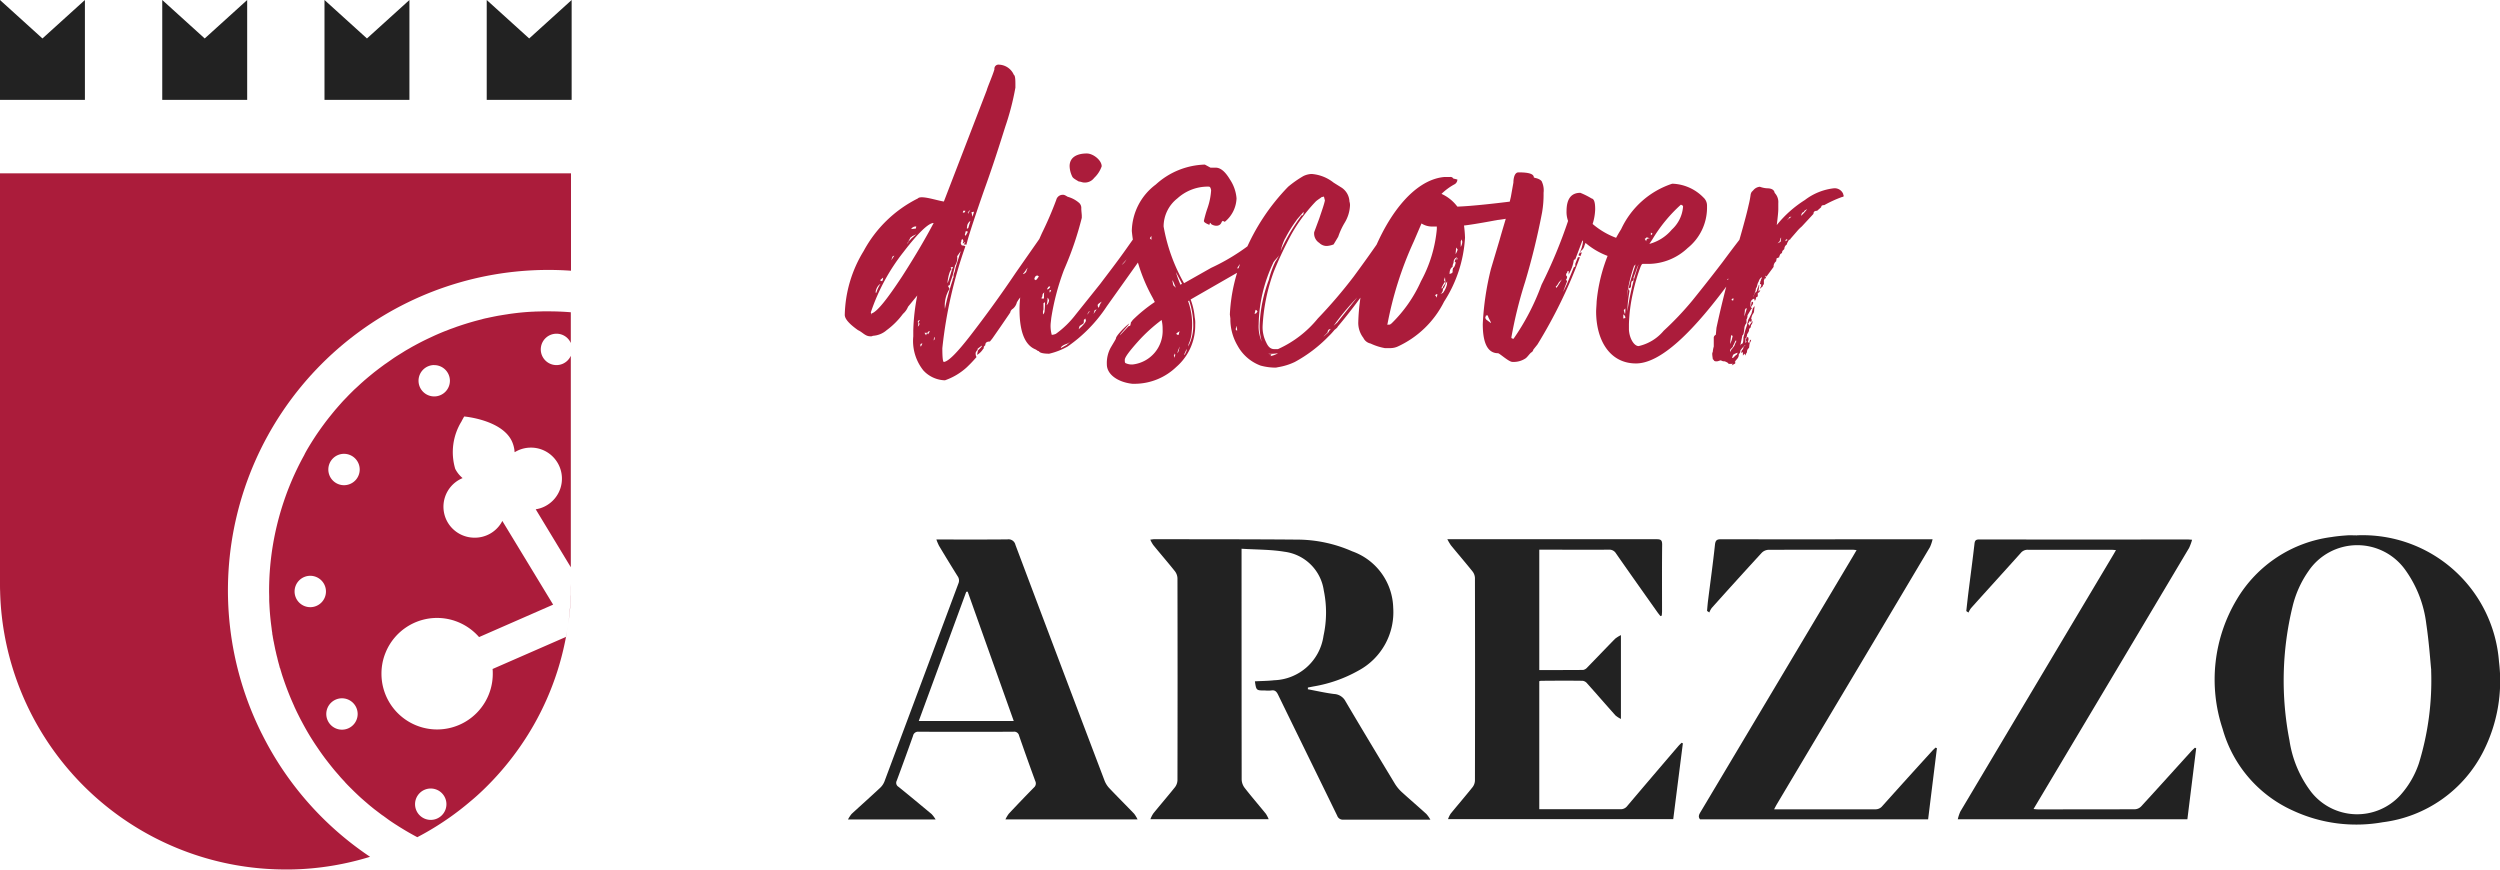
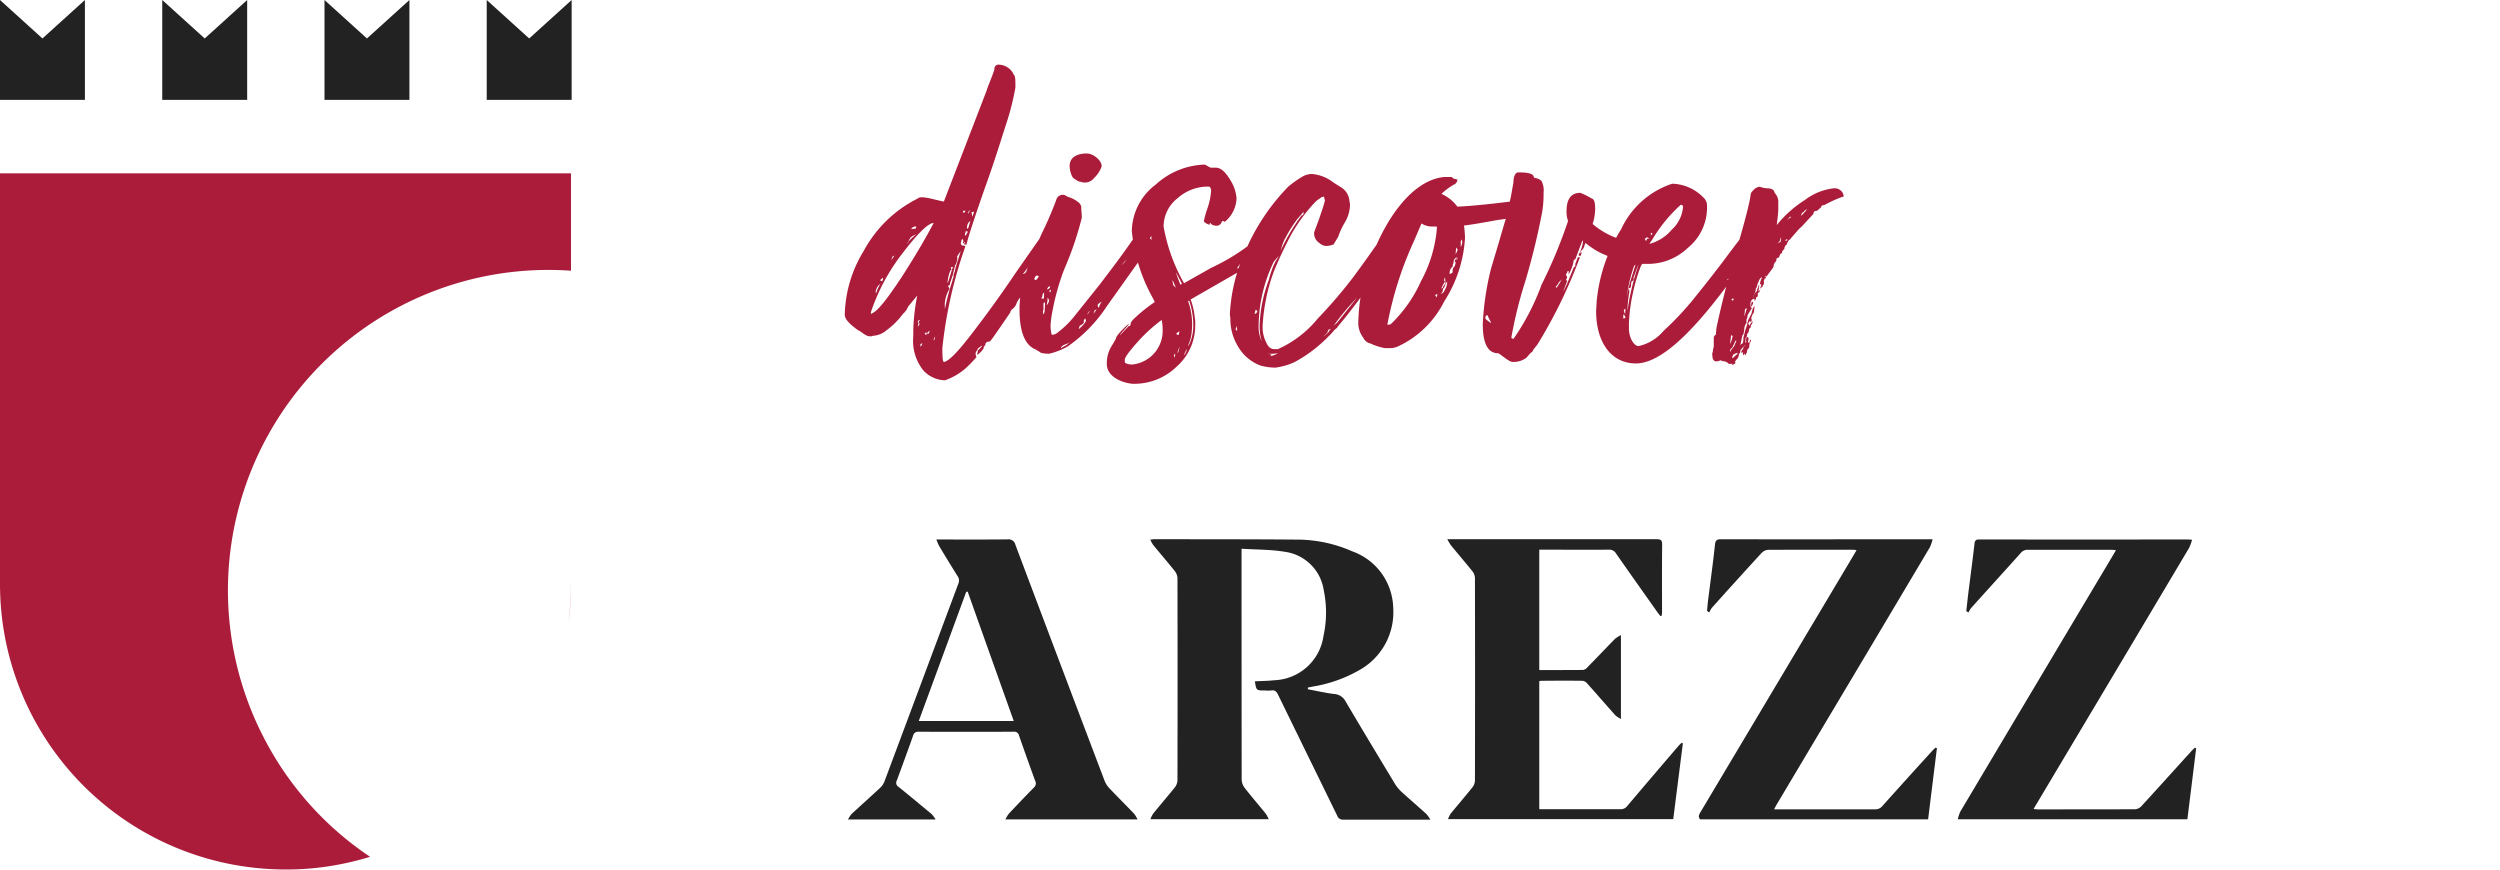
<svg xmlns="http://www.w3.org/2000/svg" width="138" height="48.001" viewBox="0 0 138 48.001">
  <g id="Group_6" data-name="Group 6" transform="translate(-100 -36)">
    <g id="Group_26" data-name="Group 26" transform="translate(100 36)">
      <g id="Group_24" data-name="Group 24" transform="translate(0 0)">
        <path id="Path_82" data-name="Path 82" d="M492.154,623.024v-5.511l-2.344,2.123-2.344-2.123v5.511Z" transform="translate(-469.554 -617.513)" fill="#222" />
        <path id="Path_83" data-name="Path 83" d="M485.871,623.024v-5.511l-2.344,2.123-2.344-2.123v5.511Z" transform="translate(-472.227 -617.513)" fill="#222" />
        <path id="Path_84" data-name="Path 84" d="M479.587,623.024v-5.511l-2.344,2.123-2.344-2.123v5.511Z" transform="translate(-474.9 -617.513)" fill="#222" />
        <g id="Group_22" data-name="Group 22" transform="translate(0 0)">
          <g id="Group_21" data-name="Group 21" transform="translate(0)">
            <path id="Path_91" data-name="Path 91" d="M498.437,623.024v-5.511l-2.344,2.123-2.344-2.123v5.511Z" transform="translate(-466.882 -617.513)" fill="#222" />
            <g id="Group_20" data-name="Group 20" transform="translate(0 9.573)">
              <path id="Path_92" data-name="Path 92" d="M489.352,655.16A17.689,17.689,0,0,1,506.419,629.6v-5.375H474.9v22.666c0,.134,0,.268.006.4a15.586,15.586,0,0,0,.227,2.309,15.762,15.762,0,0,0,15.527,13.051l.268,0a15.528,15.528,0,0,0,2.308-.207,15.843,15.843,0,0,0,2.092-.493,17.581,17.581,0,0,1-5.975-6.793Z" transform="translate(-474.9 -624.229)" fill="#ab1c3b" />
-               <path id="Subtraction_1" data-name="Subtraction 1" d="M8.2,29.046h0c-.292-.155-.53-.29-.752-.425l-.2-.122-.036-.022c-.075-.046-.153-.1-.233-.148-.129-.084-.242-.159-.345-.231l-.1-.073-.1-.073-.149-.109-.007,0-.085-.062-.219-.167-.025-.019c-.031-.024-.064-.049-.1-.076-.058-.044-.115-.091-.171-.137l-.023-.019c-.067-.054-.145-.118-.22-.184s-.166-.14-.242-.21c-.119-.1-.241-.216-.364-.333-.088-.083-.178-.171-.293-.287-.023-.02-.043-.041-.06-.059-.09-.087-.176-.178-.259-.266L4.2,26c-.09-.1-.2-.21-.3-.33s-.2-.227-.292-.338c-.129-.157-.254-.313-.372-.466-.158-.2-.316-.419-.471-.643l-.184-.271L2.54,23.89c-.055-.084-.109-.167-.162-.251-.2-.314-.387-.645-.566-.983-.056-.1-.113-.215-.175-.339-.054-.107-.1-.2-.143-.292-.01-.019-.019-.039-.027-.058-.029-.059-.051-.108-.07-.151l0-.007c-.035-.075-.068-.151-.1-.224l-.039-.089c-.062-.141-.119-.283-.172-.416-.106-.267-.209-.551-.307-.844-.037-.106-.073-.222-.111-.355-.019-.057-.035-.114-.048-.163A.1.1,0,0,1,.6,19.682C.591,19.64.58,19.6.569,19.557a.125.125,0,0,1-.009-.036c-.037-.124-.071-.255-.1-.391-.026-.09-.05-.189-.076-.312-.019-.077-.037-.153-.051-.228-.007-.033-.014-.066-.02-.1-.016-.075-.031-.151-.044-.224L.253,18.2a.214.214,0,0,1-.007-.043l-.01-.055c-.01-.052-.019-.1-.026-.153l0-.017L.2,17.9c-.006-.032-.011-.064-.015-.1l0-.029c-.014-.086-.024-.151-.031-.212l0-.007c-.014-.109-.028-.218-.042-.326-.041-.347-.07-.694-.085-1.032-.006-.09-.01-.176-.011-.255,0-.049,0-.1,0-.148,0-.1-.006-.21-.006-.352a15.479,15.479,0,0,1,.2-2.462,15.7,15.7,0,0,1,.6-2.432c.057-.169.105-.307.151-.433.084-.232.184-.482.314-.789.182-.422.387-.845.609-1.256l.078-.141,0-.008C2,7.843,2.039,7.77,2.08,7.7a.041.041,0,0,1,.008-.016c.072-.125.147-.249.228-.38s.149-.237.236-.37.168-.249.247-.362c.116-.164.241-.336.385-.526l.04-.051c.053-.068.108-.138.163-.205s.108-.135.162-.2l.043-.052c.046-.057.093-.112.14-.165l.029-.034c.037-.043.075-.086.113-.129.083-.094.174-.2.289-.318s.206-.216.3-.311L4.7,4.345l.009-.009L4.8,4.254,4.967,4.1c.074-.069.151-.14.232-.21.038-.035.077-.069.114-.1l.02-.017c.087-.074.177-.151.265-.222s.167-.138.257-.208a.377.377,0,0,1,.038-.029c.08-.062.186-.145.3-.227.025-.021.049-.039.072-.054.066-.049.132-.1.2-.143l.045-.032c.093-.065.2-.139.3-.21s.215-.145.352-.23c.1-.063.2-.123.289-.18s.2-.12.307-.18c.085-.051.171-.1.253-.143.266-.147.541-.288.817-.417.118-.055.215-.1.3-.14.108-.049.225-.1.346-.151.079-.033.163-.068.245-.1l.169-.065c.074-.031.154-.06.244-.091s.176-.065.274-.1l.043-.014c.026-.008.052-.017.079-.027.429-.143.826-.259,1.215-.354C11.831.428,11.913.41,12,.39l.011,0c.106-.024.218-.048.327-.07.149-.031.276-.056.406-.078l.006,0c.139-.024.271-.045.4-.064.09-.015.189-.03.3-.044.361-.048.731-.083,1.1-.1.068,0,.136-.008.2-.011h0l.078,0c.107,0,.205-.007.3-.008l.3,0c.421,0,.837.017,1.237.05v1.7a.857.857,0,0,0-.788-.516.866.866,0,1,0,.788,1.217V14.14l-1.938-3.2a1.614,1.614,0,0,0,.5-.158,1.712,1.712,0,0,0,.766-2.3c-.023-.046-.048-.091-.075-.134a1.709,1.709,0,0,0-1.4-.811h-.071a1.686,1.686,0,0,0-.751.181c-.043.021-.085.046-.126.069l-.008,0a1.654,1.654,0,0,0-.166-.636c-.576-1.154-2.6-1.331-2.615-1.333l-.033.055-.028.049-.013.024-.037.067-.031.058,0,0,0,.007a3.239,3.239,0,0,0-.355,2.63,1.636,1.636,0,0,0,.377.484l.031.028c-.023.008-.046.018-.075.032l-.034.017a1.709,1.709,0,0,0-.765,2.3q.019.038.04.075l0,0,0,0a1.716,1.716,0,0,0,1.488.864A1.708,1.708,0,0,0,12.82,11.7c.023-.038.044-.078.064-.117l2.805,4.621L11.6,17.995a3.082,3.082,0,0,0-1.322-.89l-.025-.009a3.065,3.065,0,0,0-.963-.158H9.272A3.068,3.068,0,0,0,6.462,18.8l-.019.045q-.018.045-.036.091l-.018.049-.018.051a3.071,3.071,0,0,0-.158.986,3.072,3.072,0,0,0,6.144,0c0-.088,0-.178-.011-.266l4.047-1.769c.043-.208.077-.391.1-.562-.042.29-.094.577-.157.875a15.568,15.568,0,0,1-2.623,5.957,15.764,15.764,0,0,1-1.891,2.181c-.209.2-.428.4-.67.6a15.75,15.75,0,0,1-2.473,1.737c-.152.087-.31.173-.485.264Zm.734-2.692a.866.866,0,1,0,.865.865A.867.867,0,0,0,8.934,26.354Zm-4.9-4.98a.866.866,0,1,0,.865.867A.868.868,0,0,0,4.035,21.374ZM2.282,14.612a.866.866,0,1,0,.867.867A.867.867,0,0,0,2.282,14.612ZM4.145,7.879a.866.866,0,1,0,.867.867A.867.867,0,0,0,4.145,7.879Zm4.981-4.9a.866.866,0,1,0,.865.865A.867.867,0,0,0,9.125,2.982Z" transform="translate(14.844 7.599)" fill="#ab1c3b" stroke="rgba(0,0,0,0)" stroke-width="1" />
              <path id="Path_95" data-name="Path 95" d="M497.058,640.13v.191c0,.329-.013.654-.036.976-.014.21-.034.416-.06.622-.017.141-.036.279-.057.418.014-.1.027-.206.04-.311.03-.245.053-.49.071-.737Q497.058,640.716,497.058,640.13Z" transform="translate(-465.539 -617.464)" fill="#ab1c3b" />
            </g>
          </g>
        </g>
      </g>
    </g>
    <g id="Group_23" data-name="Group 23" transform="translate(146.631 39.566)">
      <g id="Group_22-2" data-name="Group 22" transform="translate(0 0)">
        <g id="Group_18" data-name="Group 18" transform="translate(0.169 25.979)">
          <path id="Path_85" data-name="Path 85" d="M475.979,683.1c.483.09.963.2,1.451.262a.752.752,0,0,1,.635.411c.9,1.525,1.811,3.038,2.726,4.551a2.18,2.18,0,0,0,.391.466c.44.4.9.794,1.342,1.195a1.878,1.878,0,0,1,.221.312h-.31c-1.5,0-2.993,0-4.491,0a.325.325,0,0,1-.343-.218c-1.085-2.228-2.178-4.449-3.262-6.675-.086-.178-.178-.275-.386-.236a1.833,1.833,0,0,1-.332,0c-.488,0-.488,0-.562-.506.354-.019.71-.019,1.061-.059a2.849,2.849,0,0,0,2.726-2.455,5.994,5.994,0,0,0,.015-2.5,2.512,2.512,0,0,0-2.166-2.138c-.767-.128-1.559-.114-2.373-.167v.352q0,6.2.006,12.392a.809.809,0,0,0,.165.456c.378.486.781.951,1.17,1.43a1.8,1.8,0,0,1,.156.3h-6.529a1.63,1.63,0,0,1,.158-.314c.394-.485.8-.956,1.192-1.445a.674.674,0,0,0,.144-.386q.012-5.581,0-11.162a.687.687,0,0,0-.145-.386c-.389-.488-.8-.96-1.192-1.443a1.8,1.8,0,0,1-.163-.295c.116-.014.173-.026.232-.026,2.626.006,5.25,0,7.876.023a7.568,7.568,0,0,1,3.038.647,3.4,3.4,0,0,1,2.263,3.108,3.656,3.656,0,0,1-1.91,3.471,7.587,7.587,0,0,1-2.5.881l-.3.059,0,.08" transform="translate(-450.588 -674.598)" fill="#222" />
-           <path id="Path_86" data-name="Path 86" d="M513.2,674.683a7.545,7.545,0,0,1,7.833,6.972,8.6,8.6,0,0,1-.851,4.931,7.231,7.231,0,0,1-5.575,3.937,8.3,8.3,0,0,1-4.934-.638,7.024,7.024,0,0,1-3.895-4.517,8.616,8.616,0,0,1,.78-7.143,7.148,7.148,0,0,1,5.237-3.447c.278-.046.559-.071.841-.091.187-.014.375,0,.563,0m4.094,7.438c-.052-.516-.122-1.539-.273-2.552a6.418,6.418,0,0,0-1.173-3,3.253,3.253,0,0,0-5.323.076,5.722,5.722,0,0,0-.882,1.95,17.242,17.242,0,0,0-.175,7.4,6.193,6.193,0,0,0,1.2,2.852,3.228,3.228,0,0,0,4.912.187,5.014,5.014,0,0,0,1.037-1.781,15.547,15.547,0,0,0,.672-5.13" transform="translate(-429.889 -674.679)" fill="#222" />
          <path id="Path_87" data-name="Path 87" d="M489.672,679.066c-.06-.076-.124-.151-.179-.23-.76-1.074-1.522-2.149-2.274-3.228a.424.424,0,0,0-.4-.211c-1.187.009-2.376,0-3.565,0h-.273v6.645c.818,0,1.621,0,2.424-.006a.412.412,0,0,0,.227-.139c.514-.526,1.02-1.059,1.536-1.584a1.818,1.818,0,0,1,.32-.2v4.628a1.5,1.5,0,0,1-.3-.193c-.525-.587-1.039-1.181-1.564-1.768a.392.392,0,0,0-.246-.145c-.77-.011-1.539-.006-2.31,0a.416.416,0,0,0-.087.023v7.066h.267c1.4,0,2.805,0,4.207,0a.45.45,0,0,0,.388-.185q1.4-1.653,2.813-3.3a2.6,2.6,0,0,1,.185-.184l.066.033c-.176,1.391-.354,2.782-.531,4.184H477.944a1.446,1.446,0,0,1,.144-.3c.4-.491.814-.97,1.209-1.464a.635.635,0,0,0,.133-.366q.012-5.592,0-11.185a.635.635,0,0,0-.137-.363c-.391-.488-.8-.962-1.193-1.443a3.056,3.056,0,0,1-.194-.331h.347q5.606,0,11.211,0c.232,0,.3.056.3.3-.014,1.223-.006,2.445-.006,3.668,0,.082-.009.165-.014.247l-.071.029" transform="translate(-444.813 -674.6)" fill="#222" />
          <path id="Path_88" data-name="Path 88" d="M491.061,689.729h.286c1.761,0,3.523,0,5.284,0a.478.478,0,0,0,.394-.179q1.369-1.528,2.753-3.046c.057-.065.125-.122.188-.182l.073.033c-.162,1.306-.324,2.61-.486,3.926H486.963c-.127-.154-.04-.289.045-.431q4.208-7.056,8.412-14.114c.057-.094.111-.19.185-.315-.093-.009-.164-.022-.233-.022-1.547,0-3.1,0-4.644.006a.558.558,0,0,0-.363.168q-1.389,1.513-2.757,3.042a1.118,1.118,0,0,0-.133.248l-.125-.085c.018-.195.032-.391.057-.585.128-1.025.272-2.05.381-3.077.028-.258.124-.295.349-.295q4.168.009,8.338,0H499.8a2.208,2.208,0,0,1-.147.438q-2.985,5.025-5.981,10.043-1.232,2.068-2.465,4.139c-.046.079-.088.159-.151.279" transform="translate(-439.921 -674.6)" fill="#222" />
          <path id="Path_89" data-name="Path 89" d="M496.157,690.276a2.269,2.269,0,0,1,.142-.426q4.2-7.06,8.408-14.116c.057-.093.11-.188.182-.315-.1-.006-.184-.017-.264-.017-1.53,0-3.061,0-4.591,0a.477.477,0,0,0-.4.176c-.914,1.019-1.836,2.03-2.749,3.048a1.287,1.287,0,0,0-.139.242l-.12-.083c.037-.332.073-.664.113-.994.114-.908.236-1.814.34-2.723.02-.191.088-.238.269-.236q5.748.007,11.493,0c.059,0,.117.008.249.016a2.854,2.854,0,0,1-.165.451q-3.439,5.782-6.887,11.56c-.559.939-1.119,1.877-1.7,2.852.1.009.173.02.242.02,1.788,0,3.575,0,5.361-.006a.515.515,0,0,0,.341-.161c.925-1.006,1.84-2.024,2.76-3.038.063-.071.137-.133.205-.2l.069.034c-.16,1.3-.323,2.6-.486,3.918Z" transform="translate(-434.887 -674.599)" fill="#222" />
          <path id="Path_90" data-name="Path 90" d="M472.457,690.285H465.17a1.806,1.806,0,0,1,.187-.313q.683-.73,1.383-1.443a.293.293,0,0,0,.076-.358q-.458-1.248-.894-2.507a.272.272,0,0,0-.312-.216q-2.617.009-5.232,0a.279.279,0,0,0-.309.225c-.295.829-.594,1.655-.9,2.476a.254.254,0,0,0,.1.341c.613.494,1.218,1,1.822,1.5a1.731,1.731,0,0,1,.224.3h-4.837a1.769,1.769,0,0,1,.2-.305c.522-.482,1.053-.953,1.57-1.437a.964.964,0,0,0,.241-.35q2.045-5.468,4.085-10.936a.406.406,0,0,0-.045-.4q-.523-.836-1.028-1.683a2.893,2.893,0,0,1-.144-.343h.358c1.187,0,2.376.006,3.565-.006a.389.389,0,0,1,.44.3q2.452,6.519,4.925,13.03a1.284,1.284,0,0,0,.255.4c.452.477.92.942,1.376,1.417a1.852,1.852,0,0,1,.188.313m-9.379-12.576-.08.011q-1.306,3.557-2.621,7.131h5.244c-.852-2.394-1.7-4.767-2.543-7.142" transform="translate(-456.469 -674.601)" fill="#222" />
        </g>
        <path id="Path_476" data-name="Path 476" d="M11-20.99a.62.62,0,0,0,.113-.367l-.338.2a1.219,1.219,0,0,0,.254-.592L11-21.7c-.085.085-.169.226-.2.254l-.056.056a.735.735,0,0,0,.085-.31l.028-.226c-.056,0-.085,0-.113.028L9.165-19.637c-.874,1.3-1.72,2.453-2.482,3.44S5.443-14.73,5.189-14.7q-.085,0-.085-.761a24.57,24.57,0,0,1,1.269-5.612c0-.028-.085-.056-.169-.056l-.056-.028v-.056l-.028-.028a.1.1,0,0,1,.028-.085c0-.2.113-.169.113-.056v.056a.1.1,0,0,0-.028.085c.028,0,.056-.028.085-.056l.056-.028-.085.141c.085,0,.141,0,.141.028,0-.028.056-.2.056-.226.169-.592.479-1.523.931-2.82.479-1.325.846-2.482,1.156-3.469a14.57,14.57,0,0,0,.564-2.171v-.226c0-.31-.028-.451-.085-.479a.93.93,0,0,0-.818-.564.224.224,0,0,0-.254.254c-.085.31-.395,1.015-.423,1.156L5.189-23.556c-.395-.056-1.269-.367-1.438-.169a6.885,6.885,0,0,0-2.989,2.9A7.01,7.01,0,0,0-.282-17.3c0,.226.254.508.733.846.254.113.395.338.677.338a.211.211,0,0,0,.141-.028,1.261,1.261,0,0,0,.761-.31,4.2,4.2,0,0,0,.9-.9,1.036,1.036,0,0,0,.282-.395l.508-.62A11.446,11.446,0,0,0,3.5-16.45v.338a2.606,2.606,0,0,0,.564,1.889l.085.085a1.687,1.687,0,0,0,1.1.451,3.5,3.5,0,0,0,1.184-.7,7.151,7.151,0,0,0,.564-.592c-.028,0-.056-.085-.056-.226l.056-.113c.028,0,.056-.028.056-.113l.226-.169c.028.028-.028.085-.113.169l-.085.085a1.162,1.162,0,0,0-.056.254.958.958,0,0,0,.338-.338c.028,0,.028-.028.028-.085,0-.028.028-.056.085-.113,0-.141.085-.2.254-.2L7.868-16l.451-.649.479-.7.056-.085a.289.289,0,0,1,.141-.2A.67.67,0,0,0,9.221-18l.056-.085c0-.028.226-.282.395-.564H9.7v-.028l.085-.141c.028-.028.056-.056.056-.085l.649-1.015.226-.395c0-.028.2-.31.2-.367l.056-.226ZM4.625-22.372c-.367.7-.931,1.692-1.748,2.961-.818,1.241-1.354,1.918-1.664,2.03-.028,0-.028.028-.028.085l-.028-.141a11.005,11.005,0,0,1,1.8-3.328C3.779-21.836,4.343-22.372,4.625-22.372ZM10.6-20.511l.254-.31-.141.226v.113l-.056.085-.2.254.085-.2Zm-7.36-.846a.258.258,0,0,1-.085.141l.2-.367c.028,0,.056-.028.085-.056l.226-.113-.226.2c-.028,0-.028.028-.056.056l-.028.028ZM9.9-20.031c-.028.028-.028.085-.028.169l-.141.2c-.085.085-.141.113-.169.113,0-.028.028-.056.056-.085ZM6.542-22.118c0,.028-.028.056-.085.056a1.59,1.59,0,0,1,.028-.2.439.439,0,0,1,.169-.226Zm-4.85,3.1a1.915,1.915,0,0,0-.226.479C1.382-18.4,1.41-18.847,1.692-19.016Zm1.692-3.017a.281.281,0,0,1,.282-.141l-.028.113Zm3.13.141c0,.028-.113.169-.113.254,0-.028-.028-.056-.056-.085l.056-.2Zm.254-.818-.056-.254.141-.028ZM3.779-16.845a.1.1,0,0,1-.028-.085c.028-.056.056-.085.113-.085l-.085.141c.085.028.085.113-.028.226l.028-.141Zm-1.946-2.51a.329.329,0,0,1-.056.2l-.113-.056ZM4.4-16.365l-.085.141-.056-.085.056-.028c.028-.056.056-.085.085-.056Zm1.974-6.683-.028.085-.113.028.028-.113Zm-2.2,6.824-.056-.085h.141l-.056.141ZM2.341-20.483c0-.028.028-.056.113-.085l-.169.254ZM3.92-15.548a.1.1,0,0,1-.028-.085c0-.056.028-.085.113-.085Zm.733-.536c.028.028.028.056.028.113,0,.028-.028.056-.056.085Zm1.918-6.881c-.028,0-.028.028-.028.085a.1.1,0,0,1-.028-.085l.141-.141Zm-.733,3.046-.056.254a.452.452,0,0,0-.056.282l-.028.056a.213.213,0,0,0-.028.113,13.408,13.408,0,0,0-.423,1.579,1.745,1.745,0,0,1,.254-1.1L5.414-18.9c.085-.028.113-.056.113-.113,0-.085.169-.479.169-.564l.113-.451a.746.746,0,0,0,.113-.508l.2-.282ZM5.7-19.947c-.085.141-.2.677-.31.9,0-.2.113-.733.226-.761l-.056-.113Zm10.547-1.184-.056.056c-.113.028-.226.141-.31.169l.31-.423.085-.282a4.737,4.737,0,0,0-.508.592l.451-.761.028-.2-.254.2.113-.169a1.849,1.849,0,0,0,.2-.423c-.141.169-.479.62-1.015,1.382s-1.043,1.41-1.466,1.974l-1.354,1.692a5.162,5.162,0,0,1-1.1,1.072.664.664,0,0,1-.226.056,1.793,1.793,0,0,1-.056-.677l.028-.254a13.391,13.391,0,0,1,.7-2.651l.085-.2a17.847,17.847,0,0,0,.9-2.679v-.113c0-.085-.028-.282-.028-.395a.385.385,0,0,0-.113-.31,1.618,1.618,0,0,0-.62-.338c-.028,0-.169-.113-.254-.113a.369.369,0,0,0-.395.282,19.528,19.528,0,0,1-.79,1.833c-.367.818-.677,1.551-.9,2.228a6.182,6.182,0,0,0-.338,1.974q0,1.819.846,2.2c.141.056.141.113.226.113.028.085.226.141.564.141a3.829,3.829,0,0,0,1.015-.395,8.089,8.089,0,0,0,2.171-2.228l2.228-3.13.056-.113a.477.477,0,0,0,.056-.141l-.056.028-.056.056-.536.677.141-.226Zm-3.158-5.076c-.085,0-.959-.028-.959.7a1.387,1.387,0,0,0,.141.564c.028.085.169.169.367.282.085,0,.2.056.282.056a.638.638,0,0,0,.564-.254A1.587,1.587,0,0,0,13.9-25.5C13.9-25.841,13.423-26.207,13.085-26.207ZM13-17.1c0,.028.028.085.028.113,0,.085-.141.254-.395.479.028-.141.056-.2.085-.2l.169-.113c.028-.028.028-.085.028-.2ZM10.772-18a4.983,4.983,0,0,1-.028.536.258.258,0,0,1-.085.141v-.169l.028-.113v-.338Zm-.338-1.438a.679.679,0,0,1-.169.226l-.085-.056c.028-.141.085-.2.169-.2.028,0,.028,0,.056.028Zm.254,1.241c-.085,0-.113,0-.113-.028l.056-.113a.189.189,0,0,1,.113-.2c-.028.028-.028.056-.028.113v.141C10.716-18.227,10.716-18.2,10.688-18.2Zm3.215.169a.855.855,0,0,0-.141.282l-.056.056-.028-.141C13.677-17.888,13.762-17.945,13.9-18.029Zm-2.256,2.566c0-.085.113-.169.367-.254l.141-.085-.2.169Zm-1.466-4a.1.1,0,0,1,.028-.085v-.028c0-.028-.028-.028-.085-.028a.213.213,0,0,1,.028-.113l.056-.056a.075.075,0,0,1,.085.085Zm.761,1.241c.028.056.028.085.056.085a.453.453,0,0,1-.141.31,1.374,1.374,0,0,0,.056-.423Zm.085-.564a.258.258,0,0,1-.141.085.214.214,0,0,1,.056-.113c0-.028.028-.056.113-.056A.1.1,0,0,1,11.026-18.791Zm4.371-1.72c-.2.2-.169.282-.395.451Zm-1.777,2.9-.169.254.056-.2ZM11-18.621a.214.214,0,0,1,.113-.056c-.028.085-.056.141-.085.141C11.026-18.593,11.026-18.621,11-18.621Zm-.169-2.792c0-.056.028-.085.056-.085q0-.042.085-.085l-.056.113Zm2.341,4c-.028.056-.028.085-.056.085,0-.028.056-.113.056-.141a.214.214,0,0,0,.113-.056Zm1.213,1.946a1.781,1.781,0,0,0-.2.9c0,.564.62.987,1.41,1.072h.169a3.331,3.331,0,0,0,2.256-.931,3.027,3.027,0,0,0,1.043-2.341,1.5,1.5,0,0,0-.028-.395,3.61,3.61,0,0,0-.226-.987l2.651-1.523c.761-.479,1.156-.761,1.156-.846a3.313,3.313,0,0,1-.733.282l-.141.169a.411.411,0,0,1-.367.2c.169-.31.367-.451.564-.451,0-.085,1.1-.395,1.1-.818a1.54,1.54,0,0,1-.761.423,3.242,3.242,0,0,1,.649-.592c-.028-.028-.056-.056-.395.085l.113-.056c0-.085.028-.113.085-.113l.2-.169c-.395.254-.761.592-.959.592.254-.085,1.072-.592,1.072-1.043a.061.061,0,0,1-.056.056,11.422,11.422,0,0,1-3.046,2.059l-1.495.846a9.679,9.679,0,0,1-1.128-3.13,1.975,1.975,0,0,1,.761-1.551,2.5,2.5,0,0,1,1.607-.649H19.8c.085,0,.113.056.141.2a3.673,3.673,0,0,1-.2.987,6.518,6.518,0,0,0-.2.7c0,.085.113.141.31.226v-.056c.028-.028.028-.056.056-.056l.028.056c.085.085.479.226.592-.113l.056-.056.056.028.056.028a1.757,1.757,0,0,0,.649-1.3,2.2,2.2,0,0,0-.367-1.043c-.254-.423-.508-.649-.79-.649h-.282l-.31-.169a4.182,4.182,0,0,0-2.707,1.1,3.275,3.275,0,0,0-1.325,2.566,9.486,9.486,0,0,0,1.156,3.694l.113.226a8.507,8.507,0,0,0-1.213.987l-.085.113a.1.1,0,0,0-.028.085l-.028.113a.1.1,0,0,1-.085.028l-.479.508c0-.085.423-.479.508-.649-.2.141-.733.677-.733.818C14.692-15.971,14.579-15.8,14.382-15.463Zm.818.818c-.028-.028-.028-.085-.028-.169,0-.141.254-.479.733-1.015a8.966,8.966,0,0,1,1.3-1.184,2.1,2.1,0,0,1,.056.508,1.868,1.868,0,0,1-1.636,1.946A.793.793,0,0,1,15.2-14.645Zm3.525-3.44a4.185,4.185,0,0,1,.226,1.3,2.447,2.447,0,0,1-.282,1.241l.028-.141a1.971,1.971,0,0,0,.169-.677,3.734,3.734,0,0,0-.2-1.692Zm-.479-.874a5.648,5.648,0,0,1-.254-.7l.338.649Zm-.254.169-.141-.141c-.028-.141-.056-.254-.056-.282l.056.085Zm.2,2.4a.1.1,0,0,1-.028.085v.028a.1.1,0,0,1-.028.085c-.085,0-.113-.028-.113-.085Zm.395.987a.329.329,0,0,1-.056.2c-.028.085-.056.113-.085.113C18.443-15.1,18.5-15.209,18.584-15.407Zm-2.03-6.119c0-.028.085-.113.085-.141v.226Zm1.325,6.486c0-.028.028-.056.056-.141v.056l.028.028-.028.056v.113Zm.282-.367a.45.45,0,0,1-.085.226.865.865,0,0,1,.141-.367Zm11.9-6.2a3.865,3.865,0,0,0-.367.367l-.2.169.451-.761c-.028,0-.056.028-.113.056l-.085.056-.395.451.226-.423v-.226c-.705,1.043-1.3,1.861-1.777,2.51A26.737,26.737,0,0,1,25.831-17.1a6.008,6.008,0,0,1-2.143,1.664.211.211,0,0,1-.141.028h-.113c-.2,0-.338-.113-.451-.367a1.851,1.851,0,0,1-.2-.9,10.155,10.155,0,0,1,.62-3.017,20.39,20.39,0,0,1,.987-2.087,9.1,9.1,0,0,1,1.325-1.777c.085-.085.282-.2.338-.254.056,0,.085,0,.113-.028l.056.226c-.056.254-.169.564-.31.987l-.282.761a.616.616,0,0,0,.282.592.574.574,0,0,0,.423.169,1.273,1.273,0,0,0,.367-.085l.254-.423a3.9,3.9,0,0,1,.367-.79,2.017,2.017,0,0,0,.282-.9.626.626,0,0,0-.028-.254.97.97,0,0,0-.423-.761l-.451-.282a2.224,2.224,0,0,0-1.213-.479,1.151,1.151,0,0,0-.451.113,5.89,5.89,0,0,0-.846.592,11.645,11.645,0,0,0-2.4,3.638,9.4,9.4,0,0,0-.818,3.412l.028.226A2.88,2.88,0,0,0,21.4-15.6a2.4,2.4,0,0,0,1.269,1.1,3.181,3.181,0,0,0,.846.113l.141-.028a3.359,3.359,0,0,0,.9-.282,7.707,7.707,0,0,0,1.861-1.41,4.006,4.006,0,0,0,.338-.367q.169-.127.169-.169c.479-.564,1.072-1.325,1.748-2.284a14.36,14.36,0,0,0,1.438-2.4v-.141l-.282.31Zm-6.6,1.41a4.963,4.963,0,0,0-.338.959,7.9,7.9,0,0,0-.508,2.453,3.079,3.079,0,0,0,.113.959,2.081,2.081,0,0,1-.169-.959,8.265,8.265,0,0,1,.79-3.356c.028-.113.254-.31.338-.451A2.818,2.818,0,0,1,23.462-20.2Zm.564-1.325a6.753,6.753,0,0,1,.592-.959l.056-.085.367-.423c0,.141-.028.2-.113.2a10.886,10.886,0,0,0-1.1,1.833l-.056.141A3,3,0,0,1,24.026-21.526ZM26.705-16.7A13.816,13.816,0,0,1,28-18.255l-1.1,1.382ZM23.1-15.153a2.6,2.6,0,0,0,.536-.028,1.37,1.37,0,0,1-.479.169c.056,0,.085-.028.113-.113A.358.358,0,0,1,23.1-15.153Zm3.328-1.325a.1.1,0,0,1,.085-.028l.056-.028a.594.594,0,0,0-.169.226c-.028,0-.226.2-.254.2l.226-.226A.215.215,0,0,1,26.423-16.478Zm-4.033-1.1a.1.1,0,0,1,.056.028c.028.028.028.056.056.056l-.085.113-.085.028Zm-1.015,1.156c-.056-.028-.085-.056-.085-.113l.028-.028v-.113C21.347-16.676,21.376-16.591,21.376-16.422Zm11.28-7.558a3.251,3.251,0,0,1,.733-.536.3.3,0,0,0,.141-.254l-.226-.056a.171.171,0,0,0-.169-.085h-.31c-1.72.141-3.328,2.228-4.258,5.048,0,.028-.141.367-.141.395s-.028.113-.028.141a11.179,11.179,0,0,0-.338,2.425,1.355,1.355,0,0,0,.282.874.56.56,0,0,0,.395.31,3.139,3.139,0,0,0,.79.254h.31a1,1,0,0,0,.395-.085A5.364,5.364,0,0,0,32.8-18.029a7.264,7.264,0,0,0,1.156-3.525,6.541,6.541,0,0,0-.056-.677c.254-.028.818-.113,1.72-.282.028,0,.141-.028.169-.028a6.85,6.85,0,0,0,1.382-.31c.028-.028.7-.874.592-.874-2.059.282-3.469.423-4.23.451A2.241,2.241,0,0,0,32.656-23.979ZM32.4-22.034a7.393,7.393,0,0,1-.874,2.876,7.546,7.546,0,0,1-1.636,2.341l-.056.028c0,.028,0,.028-.028.028-.085,0-.141,0-.141.028a19.636,19.636,0,0,1,1.466-4.625l.423-.987a1.072,1.072,0,0,0,.62.169H32.4Zm.9,2.143a1.222,1.222,0,0,0-.028.141v.085l-.028.056-.141.056c0-.2.056-.338.169-.395a.358.358,0,0,1,.028-.169l.028-.085a.271.271,0,0,1,.2-.282.614.614,0,0,0-.141.226.061.061,0,0,0,.056.056C33.445-20.172,33.389-19.919,33.3-19.89Zm-.31.761c-.028.028-.028.056-.028.141a1.253,1.253,0,0,1-.226.479,1.186,1.186,0,0,1-.141.056.288.288,0,0,0,.141-.226.1.1,0,0,1,.028-.085c.028-.028.056-.056.056-.085l.085-.2Q32.952-19.129,32.994-19.129Zm-.113.085-.141.2a.075.075,0,0,1-.085.085,1.586,1.586,0,0,1,.2-.367l-.056-.085.056-.169Zm.9-2.425c0,.028.028.113.028.141a.631.631,0,0,1-.085.282v-.31Zm-.226.564a1.106,1.106,0,0,1-.113.254c0-.113.028-.282.028-.367Zm-1.184,2.651a.1.1,0,0,0-.028-.085l-.028-.028c0-.028.028-.056.113-.085A.329.329,0,0,1,32.374-18.255ZM33.5-20.313v-.056l-.028-.028.085-.028Zm1.72,3.046c0,.113.169.338.169.423l-.226-.169a.171.171,0,0,1-.085-.169.1.1,0,0,0,.028-.085ZM39-18.791a.1.1,0,0,1-.028-.085c.085-.028.169-.254.2-.254l.141-.141C39.282-19.242,39.085-18.875,39-18.791Zm1.043-1.325v.141l-.085.056-.31.761a5.021,5.021,0,0,1-.282.592l.226-.592a.214.214,0,0,1-.056-.113c.028,0,.056-.056.056-.141-.028-.028-.056-.056-.056-.085,0-.085.028-.113.056-.113,0-.085.028-.113.085-.113v.2l.056-.113a2.032,2.032,0,0,0,.226-.677c0-.028.028-.028.085-.056l.395-1.043a.1.1,0,0,1,.028.085,2.01,2.01,0,0,1-.254.733l.113.056.085-.226a.214.214,0,0,1-.113.056l.028-.028a.147.147,0,0,1,.056-.113.475.475,0,0,0,.169-.282l.056-.141a4.042,4.042,0,0,0,1.523.818,2.841,2.841,0,0,0,.536.056q.3,0,.338-.169a2.958,2.958,0,0,1,.254-.564l.056-.141a.3.3,0,0,0-.141-.056A4.29,4.29,0,0,1,41-22.316a2.932,2.932,0,0,0,.141-.818c0-.367-.056-.564-.2-.592a4.217,4.217,0,0,0-.62-.31q-.761,0-.761,1.015a1.421,1.421,0,0,0,.085.536,27.184,27.184,0,0,1-1.466,3.525,12.933,12.933,0,0,1-1.551,2.989c0-.028-.113,0-.113-.085a23.762,23.762,0,0,1,.761-3.074,38.883,38.883,0,0,0,.931-3.807,5.8,5.8,0,0,0,.085-1.1,1.125,1.125,0,0,0-.085-.592c-.028-.113-.226-.2-.367-.226l-.085-.028c0-.2-.282-.282-.846-.282-.254,0-.282.423-.282.564l-.141.79c-.113.479-.169.733-.169.79-.085.367-.254.874-.451,1.579l-.479,1.607a15.438,15.438,0,0,0-.451,3.046q0,1.607.846,1.607c.113.028.592.479.79.479a1.187,1.187,0,0,0,.733-.2c.113-.085.254-.31.338-.338a.258.258,0,0,0,.085-.141l.226-.282A27.3,27.3,0,0,0,40.3-20.483h-.113Zm9.532-1.523a.748.748,0,0,1,.141-.169l.028-.141v-.028l-.113.141v-.254c-.254.282-.733.9-1.466,1.889-.733.959-1.3,1.664-1.664,2.115a16.773,16.773,0,0,1-1.579,1.664,2.531,2.531,0,0,1-1.382.846c-.254,0-.508-.423-.536-.9v-.31a8.988,8.988,0,0,1,.226-1.748,9.734,9.734,0,0,1,.423-1.438l.028-.056q.042-.085.085-.085H44.1a3.18,3.18,0,0,0,2.143-.874,2.863,2.863,0,0,0,1.072-2.2v-.141a.6.6,0,0,0-.2-.451,2.51,2.51,0,0,0-1.72-.761,4.739,4.739,0,0,0-2.82,2.51,9.136,9.136,0,0,0-1.354,4c0,.113-.028.423-.028.536,0,1.607.761,2.876,2.2,2.876,1.325,0,3.13-1.636,5.471-4.907l.677-.959c.028-.028.592-.874.508-.874-.113,0-.423.592-.508.677,0-.085.056-.113.056-.141l.085-.141-.056-.451.085-.141ZM44.3-21.47a8.358,8.358,0,0,1,1.579-1.918c0,.028.113.028.113.113a1.911,1.911,0,0,1-.62,1.269,2.44,2.44,0,0,1-1.241.79Zm-.141-.056c-.141,0-.2.056-.2.169l-.085-.141.056-.028.056-.056Zm-1.466,4.2a.213.213,0,0,1,.113.2l-.113.028Zm.028-.226c0-.028.085-.085.085-.113,0,.2,0,.31-.028.31Zm5.809-1.833.113-.028c0,.056-.2.254-.2.169A.061.061,0,0,1,48.5-19.3Zm-4.23-2.4q0,.042-.085.085v-.141Zm-1.269,3.187a.215.215,0,0,0-.056-.141l-.085.451A7.994,7.994,0,0,1,43.287-20l.085-.085-.31.987-.085.367c.028-.028.056-.056.085-.056s.028-.028.056-.085c0-.2.028-.31.113-.31.028-.028.028-.085.056-.169l-.056.056.141-.367a2.176,2.176,0,0,1,.169-.423,13.471,13.471,0,0,0-.62,2.594A6.285,6.285,0,0,1,43-18.4Zm5.555,3.356v-.113c.056-.113.169-.141.169-.254.056-.056.113-.282.169-.282,0,.085,0,.113-.028.113l-.056.141c0,.028-.056.113-.2.282Zm3.92-7.529c.028-.141.085-.2.141-.2l.056-.085.141-.085A2.586,2.586,0,0,1,52.508-22.767ZM51.69-21.5c0,.028.028.056.085.056l-.141.085.028-.085C51.69-21.47,51.69-21.47,51.69-21.5ZM48.7-14.927a1.108,1.108,0,0,1,.056-.169.712.712,0,0,1,.254-.113l-.056.113c-.028,0-.056.028-.141.113C48.758-14.927,48.729-14.9,48.7-14.927Zm.028.31a.214.214,0,0,1-.056.113l.2-.113v-.113Zm2.989-7.9.113-.113c0-.056.056-.085.141-.085Zm-.395,1.156.028-.085c.028-.085.028-.113.056-.113,0,.028-.028.2-.028.226l-.169.085Zm-2.679,5.189c.056,0,.085.028.085.056l-.056.226-.085.2C48.588-15.773,48.617-15.942,48.645-16.168Zm.874-1.495-.141.451c0-.113.028-.254.028-.338,0-.028,0-.028.028-.056v-.028Zm-.761-.423a.218.218,0,0,1-.085-.028c0-.056.028-.085.113-.085Zm-.677,3.3a.364.364,0,0,0,.226.056c.028.028.169.056.2.141h.169a.258.258,0,0,0,.141-.085l.169-.2a.345.345,0,0,0,.085-.254.22.22,0,0,0,.085-.2c.169-.226.254-.31.282-.282l-.085.056c-.028.028-.028.085-.056.169a.061.061,0,0,0-.056.056c-.028.028-.028.056-.028.141l.056-.028c0-.028,0-.028.028-.028v.2l.085-.113.056.113c0-.085.085-.169.085-.2a.256.256,0,0,1,.113-.226l.028-.226c0-.028.085-.141.085-.226q-.085,0-.085.169a.075.075,0,0,1-.085-.085l.028-.085V-16l-.028-.085a.1.1,0,0,1-.085.028V-16a.1.1,0,0,0-.028.085.1.1,0,0,0,.028.085c0,.028-.028.056-.056.085V-16a.256.256,0,0,0,.085-.2c0-.028.085-.141.085-.169.028-.028.028-.056.028-.113a.151.151,0,0,1,.085-.113l.028-.141a.32.32,0,0,0,.085-.226l-.169.226-.028.056a.215.215,0,0,0-.056-.141.258.258,0,0,0,.085-.141l.085.056.028-.056v-.056a.1.1,0,0,0-.028-.085c0-.028,0-.028.028-.056v-.028a.477.477,0,0,1,.056-.141l.056-.085a.5.5,0,0,0,.028-.169l.028-.2c-.085.085-.113.141-.113.169-.028.113-.056.2-.056.226l-.113.226c0,.028-.085.113-.085.2a1.28,1.28,0,0,0-.056.226l-.113.338a2.535,2.535,0,0,1-.085.338c0,.254-.028.367-.113.367a.445.445,0,0,0-.085.226l.028-.085a2,2,0,0,1,.056-.338l.056-.282c.056,0,.085-.141.113-.423a.528.528,0,0,1,.113-.254v-.2a.364.364,0,0,0,.056-.226l.2-.338.056-.056a.061.061,0,0,1-.056-.056c0-.028,0-.028.028-.056V-17.8a.244.244,0,0,0,.085-.169c0-.028-.028-.056-.085-.056a.735.735,0,0,1-.085.31l.028-.169a.264.264,0,0,1,.2-.31l.028.113c.028,0,.056-.056.085-.2a.075.075,0,0,0,.085-.085v-.141c.085-.028.113-.085.141-.169l-.113.085a3.466,3.466,0,0,0,.056-.367c-.028,0-.056.056-.056.141-.028,0-.056.085-.085.226-.085.028-.141.169-.169.254l-.028.056c0-.028.141-.338.141-.395,0-.085.028-.141.056-.141,0-.028.028-.113.056-.226l.056-.113a.383.383,0,0,1,.169-.226.215.215,0,0,1-.056.141v.056a.1.1,0,0,0-.028.085l-.028.085.056.028.028.028-.028.113c-.028,0-.028.028-.028.113.056-.085.113-.141.141-.141,0-.056,0-.085.028-.085a.1.1,0,0,0,.028-.085v-.169a.1.1,0,0,0,.028-.085.075.075,0,0,0,.085-.085c-.028,0-.028-.028-.028-.085l.056.056.395-.536a.364.364,0,0,1,.141-.31c0-.028.028-.141.028-.169a.218.218,0,0,0,.085-.028c.056-.028.085-.028.056-.056,0-.028.056-.113.056-.141l.085-.056a.213.213,0,0,0,.028-.113l.113-.113a.3.3,0,0,1,.141-.254c0-.085.113-.226.113-.254.056,0,.085-.028.085-.056l.367-.423a2.064,2.064,0,0,1,.254-.254l.649-.7c0-.113.056-.169.2-.169l.226-.2c0-.085.056-.113.169-.113a6.655,6.655,0,0,1,.987-.451c.056,0,.085-.028.085-.056s-.028-.085-.028-.113a.507.507,0,0,0-.508-.31,3.232,3.232,0,0,0-1.607.649,6.281,6.281,0,0,0-1.551,1.382c.056-.451.085-.733.085-.874v-.338a.727.727,0,0,0-.2-.564q-.042-.254-.423-.254a1.4,1.4,0,0,1-.395-.085.524.524,0,0,0-.367.2l-.085.085a.476.476,0,0,0-.056.141,4.979,4.979,0,0,1-.113.592c-.141.649-.451,1.72-.874,3.187s-.7,2.651-.9,3.581L47.8-16.2a.2.2,0,0,0-.113.141v.508a1.455,1.455,0,0,0-.056.31c-.028.028-.028.056-.028.113,0,.085.028.226.028.254a.061.061,0,0,0,.056.056c0,.056.056.085.141.085C47.94-14.73,48-14.786,48.081-14.786Z" transform="translate(0.282 31.114)" fill="#ab1c3b" />
      </g>
    </g>
  </g>
</svg>